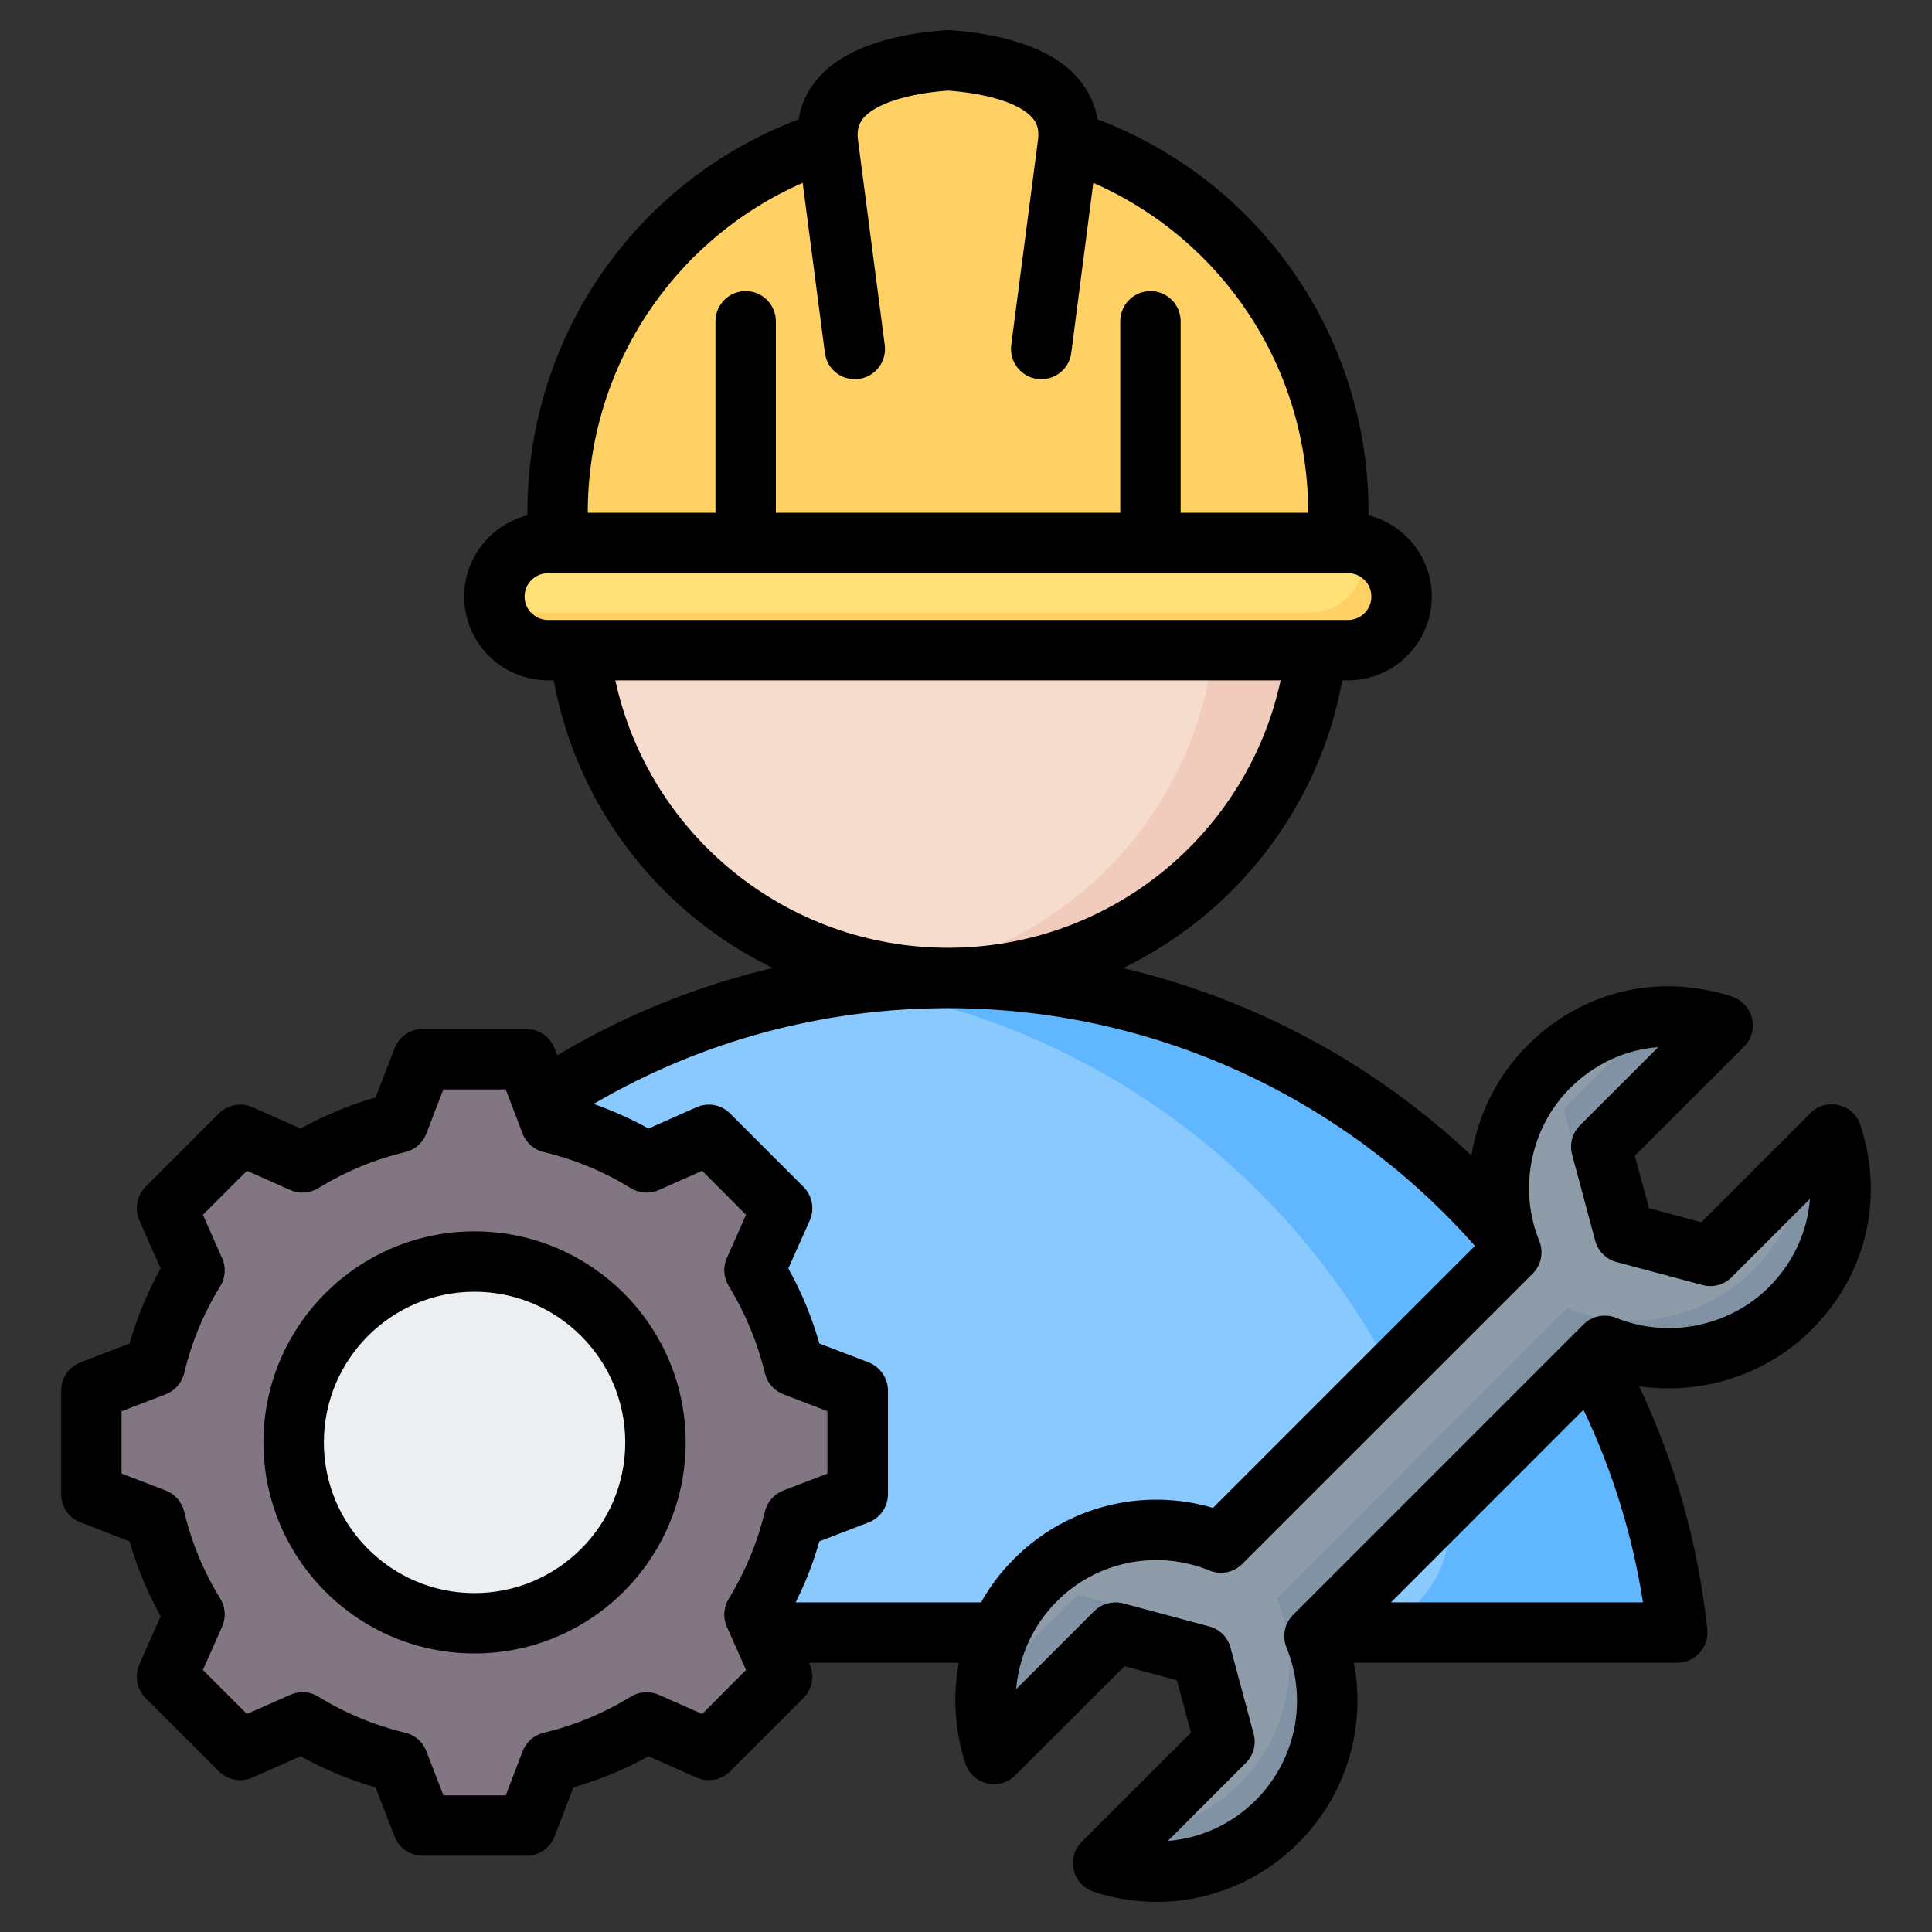
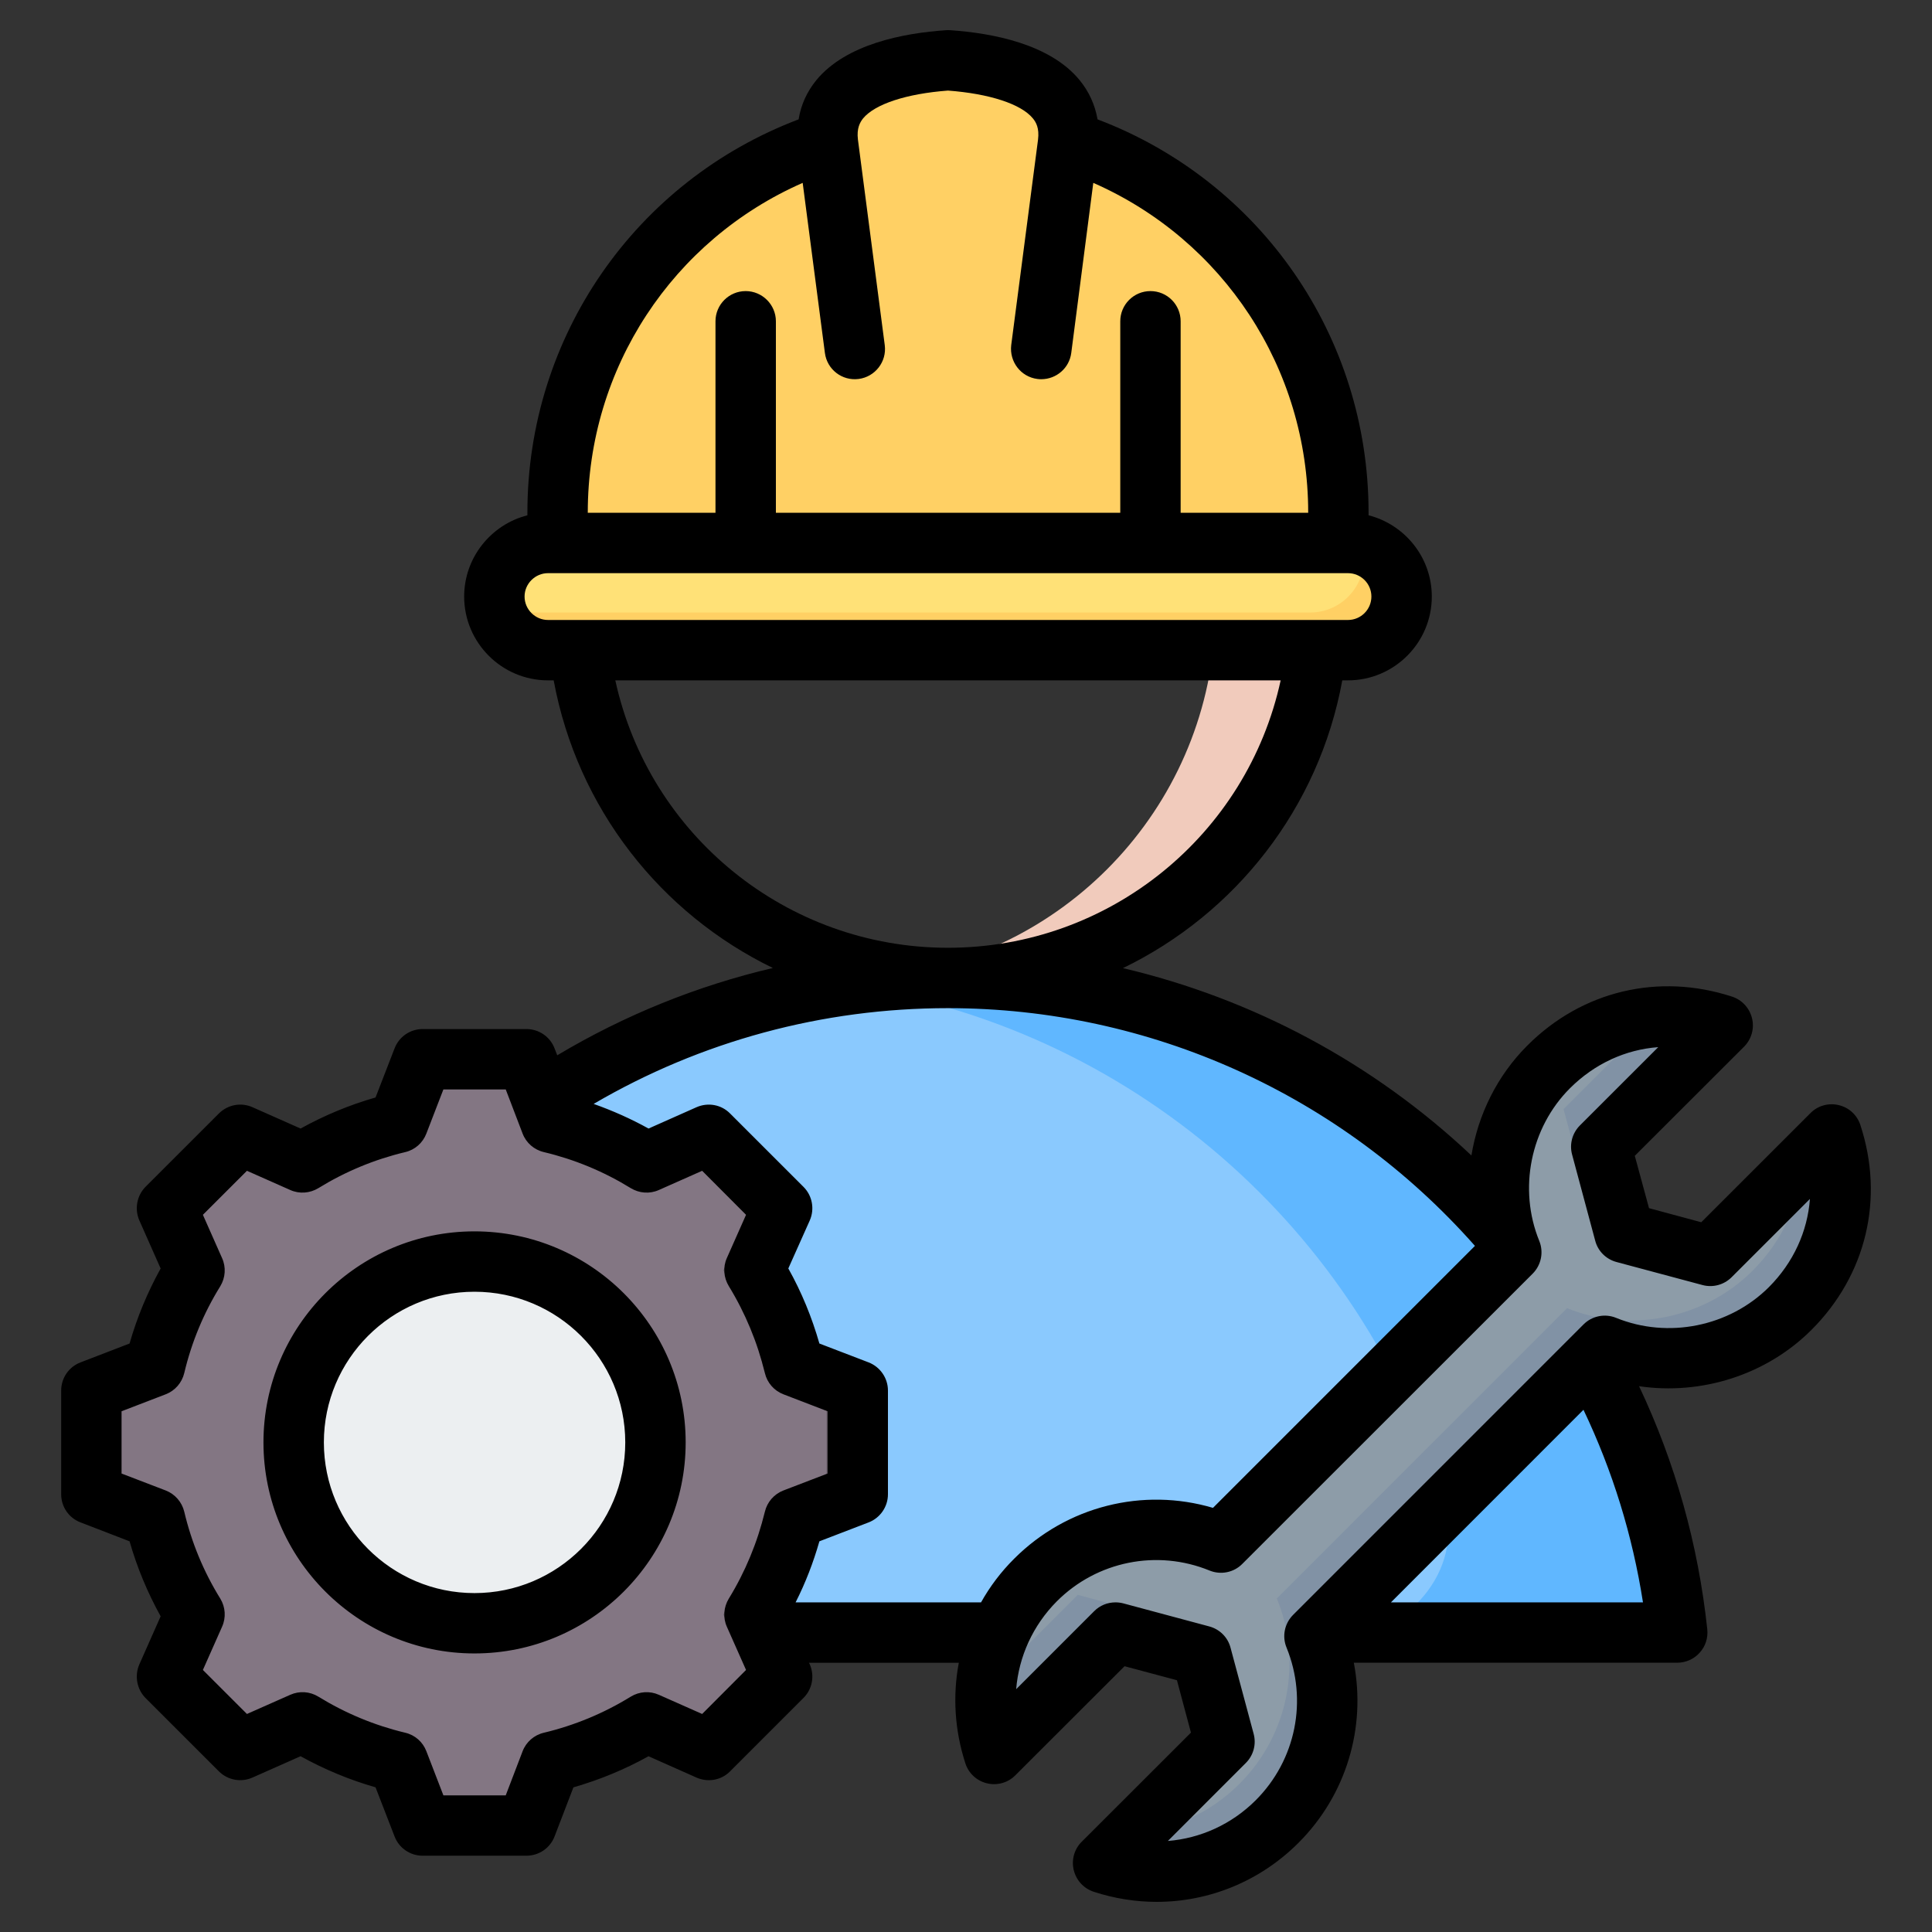
<svg xmlns="http://www.w3.org/2000/svg" width="60" height="60" viewBox="0 0 60 60" fill="none">
  <rect x="0" y="0" width="60" height="60" fill="#333333" stroke="none" />
  <path fill-rule="evenodd" clip-rule="evenodd" d="M10.703 50.702L48.182 50.702C49.23 50.702 50.87 50.967 51.495 50.125C52.12 49.283 51.557 47.57 51.254 46.566C48.428 37.197 39.733 30.374 29.442 30.374C19.152 30.374 10.456 37.197 7.631 46.566C7.328 47.571 7.502 48.565 8.127 49.407C8.753 50.248 9.655 50.702 10.703 50.702Z" fill="#8AC9FE" />
  <path fill-rule="evenodd" clip-rule="evenodd" d="M48.182 50.702C49.23 50.702 50.87 50.967 51.495 50.125C52.12 49.283 51.557 47.571 51.254 46.567C48.429 37.198 39.733 30.374 29.443 30.374C28.353 30.374 27.282 30.451 26.233 30.599C35.09 31.848 42.309 38.189 44.836 46.567C45.139 47.571 44.965 48.565 44.339 49.407C43.714 50.249 42.812 50.702 41.763 50.702H48.182Z" fill="#60B7FF" />
-   <path d="M37.58 27C42.077 22.503 42.077 15.212 37.58 10.715C33.083 6.218 25.792 6.218 21.295 10.715C16.798 15.212 16.798 22.503 21.295 27C25.792 31.497 33.083 31.497 37.58 27Z" fill="#F6DCCD" />
  <path fill-rule="evenodd" clip-rule="evenodd" d="M29.442 7.339C35.803 7.339 40.96 12.496 40.96 18.857C40.96 25.218 35.803 30.374 29.442 30.374C28.898 30.374 28.362 30.335 27.838 30.262C33.439 29.481 37.751 24.673 37.751 18.857C37.751 13.04 33.439 8.232 27.838 7.451C28.362 7.378 28.898 7.339 29.442 7.339Z" fill="#F1CBBC" />
  <path fill-rule="evenodd" clip-rule="evenodd" d="M17.021 20.194H41.864C42.78 20.194 43.529 19.445 43.529 18.529C43.529 17.613 42.78 16.864 41.864 16.864H41.529C41.553 16.552 41.566 16.236 41.566 15.917C41.566 10.524 38.044 5.955 33.175 4.381C33.358 2.473 31.014 1.875 29.442 1.875C27.871 1.875 25.526 2.473 25.709 4.381C20.841 5.955 17.319 10.524 17.319 15.917C17.319 16.236 17.332 16.552 17.356 16.864H17.021C16.105 16.864 15.356 17.613 15.356 18.529C15.356 19.445 16.105 20.194 17.021 20.194Z" fill="#FFD064" />
  <path fill-rule="evenodd" clip-rule="evenodd" d="M15.356 18.529C15.356 19.445 16.105 20.194 17.021 20.194H41.864C42.78 20.194 43.529 19.445 43.529 18.529C43.529 17.613 42.78 16.864 41.864 16.864C33.583 16.864 25.302 16.864 17.021 16.864C16.105 16.864 15.356 17.613 15.356 18.529Z" fill="#FFE177" />
  <path fill-rule="evenodd" clip-rule="evenodd" d="M15.414 18.963C15.606 19.67 16.255 20.194 17.021 20.194H41.864C42.78 20.194 43.529 19.445 43.529 18.529C43.529 17.763 43.006 17.114 42.299 16.922C42.337 17.061 42.357 17.207 42.357 17.357C42.357 18.273 41.608 19.022 40.692 19.022C32.411 19.022 24.13 19.022 15.849 19.022C15.698 19.022 15.553 19.001 15.414 18.963Z" fill="#FFD064" />
  <path fill-rule="evenodd" clip-rule="evenodd" d="M17.107 34.87C18.158 35.12 19.161 35.537 20.081 36.103L22.013 35.245L24.29 37.522L23.433 39.454C23.999 40.373 24.416 41.377 24.665 42.428L26.637 43.187V46.407L24.665 47.166C24.415 48.217 23.998 49.22 23.432 50.14L24.29 52.072L22.013 54.349L20.081 53.491C19.162 54.058 18.158 54.474 17.107 54.724L16.348 56.696H13.128L12.369 54.724C11.318 54.474 10.315 54.057 9.395 53.491L7.463 54.349L5.186 52.072L6.044 50.14C5.477 49.221 5.061 48.217 4.811 47.166L2.84 46.407V43.187L4.811 42.428C5.061 41.377 5.478 40.373 6.044 39.454L5.186 37.522L7.463 35.245L9.395 36.103C10.315 35.537 11.318 35.12 12.369 34.87L13.128 32.898H16.349L17.107 34.87Z" fill="#837683" />
  <path fill-rule="evenodd" clip-rule="evenodd" d="M9.396 53.491L7.463 54.349L7.166 54.052L8.977 53.247C9.115 53.332 9.254 53.413 9.396 53.491ZM17.108 34.87C18.158 35.12 19.161 35.537 20.081 36.103L19.532 36.347C18.612 35.781 17.191 35.12 16.14 34.87L15.381 32.898H16.349L17.108 34.87ZM20.082 53.491C19.162 54.058 18.158 54.474 17.107 54.724L16.349 56.696H15.381L16.14 54.724C17.191 54.474 18.613 53.814 19.532 53.247L20.082 53.491ZM7.166 35.542L7.463 35.245L9.396 36.103C9.254 36.181 9.115 36.262 8.977 36.347L7.166 35.542ZM21.343 35.542L22.013 35.245L24.291 37.522L23.433 39.453C23.999 40.373 24.416 41.377 24.666 42.428L26.637 43.187V46.407L24.665 47.166C24.415 48.217 23.998 49.22 23.432 50.139L24.291 52.072L22.013 54.349L21.343 54.051L23.323 52.072L22.465 50.139C23.031 49.22 23.448 48.217 23.698 47.166L25.669 46.407V43.186L23.698 42.428C23.448 41.377 23.032 40.373 22.465 39.453L23.323 37.522L21.343 35.542Z" fill="#685E68" />
  <path d="M18.703 48.764C20.895 46.572 20.895 43.016 18.703 40.823C16.509 38.63 12.954 38.63 10.761 40.823C8.568 43.016 8.568 46.572 10.761 48.764C12.954 50.957 16.509 50.957 18.703 48.764Z" fill="#ECEFF1" />
  <path fill-rule="evenodd" clip-rule="evenodd" d="M14.738 39.181C11.636 39.181 9.122 41.695 9.122 44.797C9.122 47.899 11.636 50.413 14.738 50.413C14.889 50.413 15.038 50.407 15.185 50.395C12.292 50.168 10.015 47.749 10.015 44.797C10.015 41.845 12.292 39.426 15.185 39.198C15.038 39.187 14.889 39.181 14.738 39.181Z" fill="#D1D1D6" />
  <path fill-rule="evenodd" clip-rule="evenodd" d="M40.825 50.812C41.608 52.73 41.221 55.014 39.664 56.571C38.202 58.033 36.099 58.463 34.26 57.861L38.031 54.09L37.315 51.418L34.643 50.702L30.872 54.473C30.27 52.634 30.7 50.531 32.162 49.069C33.719 47.512 36.003 47.126 37.921 47.909L46.935 38.894C46.152 36.976 46.586 34.645 48.096 33.135C49.605 31.626 51.661 31.243 53.5 31.845L49.729 35.616L50.445 38.288L53.117 39.004L56.888 35.233C57.49 37.072 57.107 39.128 55.598 40.637C54.088 42.147 51.757 42.581 49.839 41.798L40.825 50.812Z" fill="#8D9CA8" />
  <path fill-rule="evenodd" clip-rule="evenodd" d="M40.825 50.812C41.608 52.73 41.221 55.014 39.664 56.571C38.202 58.033 36.099 58.463 34.26 57.861L35.188 56.934C36.393 56.833 37.57 56.321 38.492 55.399C40.049 53.842 40.436 51.559 39.653 49.641L48.667 40.626C50.586 41.409 52.917 40.975 54.426 39.465C55.378 38.513 55.882 37.344 55.973 36.148L56.888 35.233C57.49 37.072 57.107 39.128 55.598 40.637C54.089 42.147 51.757 42.581 49.839 41.798L40.825 50.812ZM37.315 51.418L37.068 50.494L33.471 49.53L30.628 52.374C30.568 53.079 30.65 53.794 30.872 54.474L34.643 50.702L37.315 51.418ZM51.413 31.588L48.557 34.444L49.521 38.041L50.445 38.288L49.729 35.616L53.501 31.845C52.821 31.623 52.113 31.535 51.413 31.588Z" fill="#8192A5" />
  <path fill-rule="evenodd" clip-rule="evenodd" d="M14.735 49.475C12.154 49.475 10.058 47.376 10.058 44.795C10.058 42.215 12.154 40.116 14.735 40.116C17.317 40.116 19.418 42.215 19.418 44.795C19.418 47.376 17.317 49.475 14.735 49.475ZM14.735 38.241C11.122 38.241 8.182 41.181 8.182 44.795C8.182 48.409 11.122 51.349 14.735 51.349C18.354 51.349 21.294 48.409 21.294 44.795C21.294 41.181 18.354 38.241 14.735 38.241ZM43.197 49.763L49.176 43.782C50.081 45.68 50.699 47.682 51.024 49.763H43.197ZM39.954 51.165C39.81 50.815 39.893 50.414 40.163 50.147L49.176 41.133C49.441 40.866 49.844 40.785 50.191 40.928C51.802 41.584 53.705 41.2 54.935 39.973C55.696 39.209 56.132 38.248 56.209 37.234L53.776 39.666C53.539 39.902 53.197 39.995 52.872 39.908L50.202 39.193C49.877 39.106 49.623 38.853 49.54 38.529L48.823 35.857C48.735 35.534 48.829 35.188 49.066 34.951L51.498 32.52C50.484 32.595 49.524 33.032 48.757 33.796C47.527 35.024 47.147 36.929 47.803 38.537C47.946 38.888 47.864 39.288 47.599 39.554L38.58 48.569C38.316 48.837 37.913 48.917 37.565 48.775C35.933 48.108 34.068 48.483 32.822 49.729C32.077 50.478 31.641 51.447 31.558 52.459L33.98 50.037C34.157 49.859 34.394 49.763 34.642 49.763C34.725 49.763 34.802 49.773 34.885 49.794L37.554 50.51C37.88 50.597 38.133 50.85 38.216 51.173L38.933 53.845C39.021 54.169 38.928 54.514 38.69 54.751L36.269 57.173C37.284 57.091 38.249 56.656 38.999 55.907C40.246 54.659 40.621 52.798 39.954 51.165ZM31.498 48.405C33.131 46.773 35.497 46.186 37.67 46.828L45.806 38.692C41.658 33.997 35.712 31.309 29.441 31.309C25.546 31.309 21.768 32.334 18.436 34.283C19.021 34.49 19.595 34.745 20.141 35.048L21.63 34.386C21.989 34.228 22.402 34.305 22.673 34.58L24.951 36.857C25.227 37.131 25.304 37.546 25.149 37.9L24.482 39.393C24.896 40.132 25.215 40.913 25.447 41.724L26.975 42.31C27.334 42.449 27.576 42.797 27.576 43.185V46.406C27.576 46.794 27.334 47.142 26.975 47.28L25.447 47.867C25.26 48.521 25.017 49.155 24.708 49.763H30.467C30.742 49.273 31.084 48.816 31.498 48.405ZM21.806 53.229L23.169 51.862L22.573 50.519C22.446 50.236 22.474 49.909 22.634 49.646C23.147 48.809 23.522 47.901 23.754 46.947C23.825 46.647 24.04 46.401 24.327 46.289L25.701 45.762V43.828L24.327 43.3C24.04 43.189 23.825 42.943 23.754 42.642C23.522 41.688 23.147 40.78 22.634 39.942C22.474 39.68 22.446 39.353 22.573 39.07L23.169 37.727L21.806 36.36L20.461 36.957C20.179 37.083 19.854 37.06 19.589 36.899C18.751 36.383 17.846 36.007 16.892 35.78C16.588 35.709 16.34 35.493 16.23 35.204L15.706 33.833H13.77L13.241 35.204C13.13 35.493 12.887 35.709 12.584 35.78C11.63 36.007 10.725 36.383 9.887 36.899C9.622 37.06 9.297 37.083 9.015 36.957L7.669 36.36L6.301 37.727L6.897 39.072C7.024 39.354 7.002 39.68 6.842 39.944C6.323 40.78 5.948 41.688 5.722 42.642C5.65 42.943 5.435 43.189 5.149 43.3L3.775 43.828V45.762L5.149 46.289C5.435 46.401 5.65 46.647 5.722 46.947C5.948 47.901 6.323 48.81 6.842 49.647C7.002 49.91 7.024 50.236 6.897 50.519L6.301 51.862L7.669 53.229L9.015 52.633C9.297 52.507 9.622 52.528 9.887 52.691C10.725 53.206 11.63 53.583 12.584 53.811C12.887 53.882 13.13 54.096 13.241 54.385L13.77 55.756H15.706L16.23 54.386C16.34 54.098 16.588 53.882 16.892 53.811C17.846 53.583 18.751 53.207 19.589 52.691C19.854 52.529 20.179 52.507 20.461 52.633L21.806 53.229ZM19.109 21.129H39.772C38.729 25.93 34.46 29.434 29.441 29.434C24.427 29.434 20.157 25.93 19.109 21.129ZM16.291 18.526C16.291 18.126 16.622 17.8 17.019 17.8H17.355H41.862C42.265 17.8 42.59 18.126 42.59 18.526C42.59 18.927 42.265 19.254 41.862 19.254H17.989H17.019C16.622 19.254 16.291 18.927 16.291 18.526ZM24.928 5.679L25.618 10.961C25.684 11.474 26.153 11.836 26.666 11.769C27.179 11.703 27.543 11.232 27.477 10.72L26.644 4.337C26.6 3.98 26.71 3.797 26.804 3.677C27.174 3.23 28.155 2.909 29.441 2.813C30.726 2.909 31.713 3.23 32.077 3.677C32.176 3.797 32.281 3.98 32.237 4.337L31.404 10.72C31.344 11.233 31.702 11.703 32.215 11.769C32.259 11.775 32.298 11.777 32.336 11.777C32.805 11.777 33.208 11.433 33.269 10.961L33.953 5.679C37.985 7.45 40.627 11.431 40.627 15.916V15.925H36.666V9.978C36.666 9.46 36.247 9.04 35.729 9.04C35.21 9.04 34.791 9.46 34.791 9.978V15.925H24.096V9.978C24.096 9.46 23.671 9.04 23.158 9.04C22.64 9.04 22.22 9.46 22.22 9.978V15.925H18.254C18.254 15.922 18.254 15.918 18.254 15.916C18.254 11.431 20.896 7.45 24.928 5.679ZM56.259 41.298C57.958 39.6 58.526 37.223 57.776 34.94C57.676 34.63 57.423 34.395 57.103 34.32C56.788 34.244 56.452 34.337 56.226 34.568L52.834 37.958L51.212 37.521L50.77 35.895L54.163 32.506C54.394 32.275 54.488 31.942 54.411 31.624C54.334 31.308 54.102 31.053 53.793 30.952C51.51 30.205 49.127 30.772 47.433 32.47C46.496 33.405 45.905 34.613 45.696 35.884C42.651 33.013 38.911 31.015 34.874 30.066C38.36 28.377 40.958 25.108 41.686 21.129H41.862C43.296 21.129 44.466 19.962 44.466 18.526C44.466 17.312 43.627 16.289 42.502 16.003C42.502 15.974 42.502 15.945 42.502 15.915C42.502 10.45 39.143 5.625 34.085 3.707C34.008 3.258 33.82 2.846 33.528 2.488C32.612 1.371 30.836 1.028 29.507 0.938C29.463 0.935 29.419 0.935 29.38 0.938C28.05 1.028 26.274 1.371 25.353 2.488C25.061 2.846 24.873 3.258 24.802 3.707C19.738 5.625 16.379 10.45 16.379 15.915V16.003C15.254 16.289 14.415 17.312 14.415 18.526C14.415 19.962 15.585 21.129 17.019 21.129H17.195C17.929 25.105 20.521 28.372 24.002 30.062C21.652 30.614 19.396 31.525 17.306 32.773L17.223 32.56C17.085 32.197 16.738 31.958 16.346 31.958H13.125C12.739 31.958 12.391 32.197 12.253 32.56L11.663 34.083C10.852 34.315 10.074 34.639 9.335 35.048L7.84 34.385C7.488 34.228 7.074 34.305 6.798 34.58L4.52 36.857C4.25 37.131 4.173 37.546 4.327 37.9L4.989 39.394C4.581 40.132 4.255 40.913 4.024 41.724L2.501 42.31C2.137 42.449 1.9 42.797 1.9 43.185V46.406C1.9 46.794 2.137 47.142 2.501 47.279L4.024 47.867C4.255 48.678 4.581 49.458 4.989 50.196L4.327 51.69C4.173 52.045 4.25 52.459 4.52 52.734L6.798 55.011C7.074 55.285 7.488 55.361 7.84 55.204L9.335 54.541C10.074 54.951 10.852 55.274 11.663 55.507L12.253 57.031C12.391 57.393 12.739 57.631 13.125 57.631H16.346C16.738 57.631 17.085 57.393 17.223 57.031L17.808 55.508C18.619 55.275 19.402 54.952 20.141 54.542L21.63 55.204C21.989 55.362 22.403 55.285 22.673 55.011L24.951 52.733C25.227 52.459 25.304 52.045 25.149 51.69L25.122 51.638H29.777C29.584 52.657 29.645 53.73 29.981 54.763C30.081 55.072 30.334 55.307 30.654 55.383C30.969 55.459 31.305 55.364 31.531 55.135L34.924 51.746L36.551 52.181L36.986 53.808L33.594 57.197C33.362 57.427 33.269 57.761 33.346 58.077C33.423 58.394 33.655 58.649 33.969 58.751C34.609 58.961 35.271 59.064 35.922 59.064C37.549 59.064 39.132 58.425 40.324 57.232C41.813 55.745 42.431 53.647 42.044 51.637H52.089C52.354 51.637 52.607 51.525 52.784 51.327C52.966 51.129 53.049 50.864 53.021 50.6C52.74 47.964 52.028 45.43 50.903 43.05C52.833 43.334 54.858 42.702 56.259 41.298Z" fill="black" />
</svg>